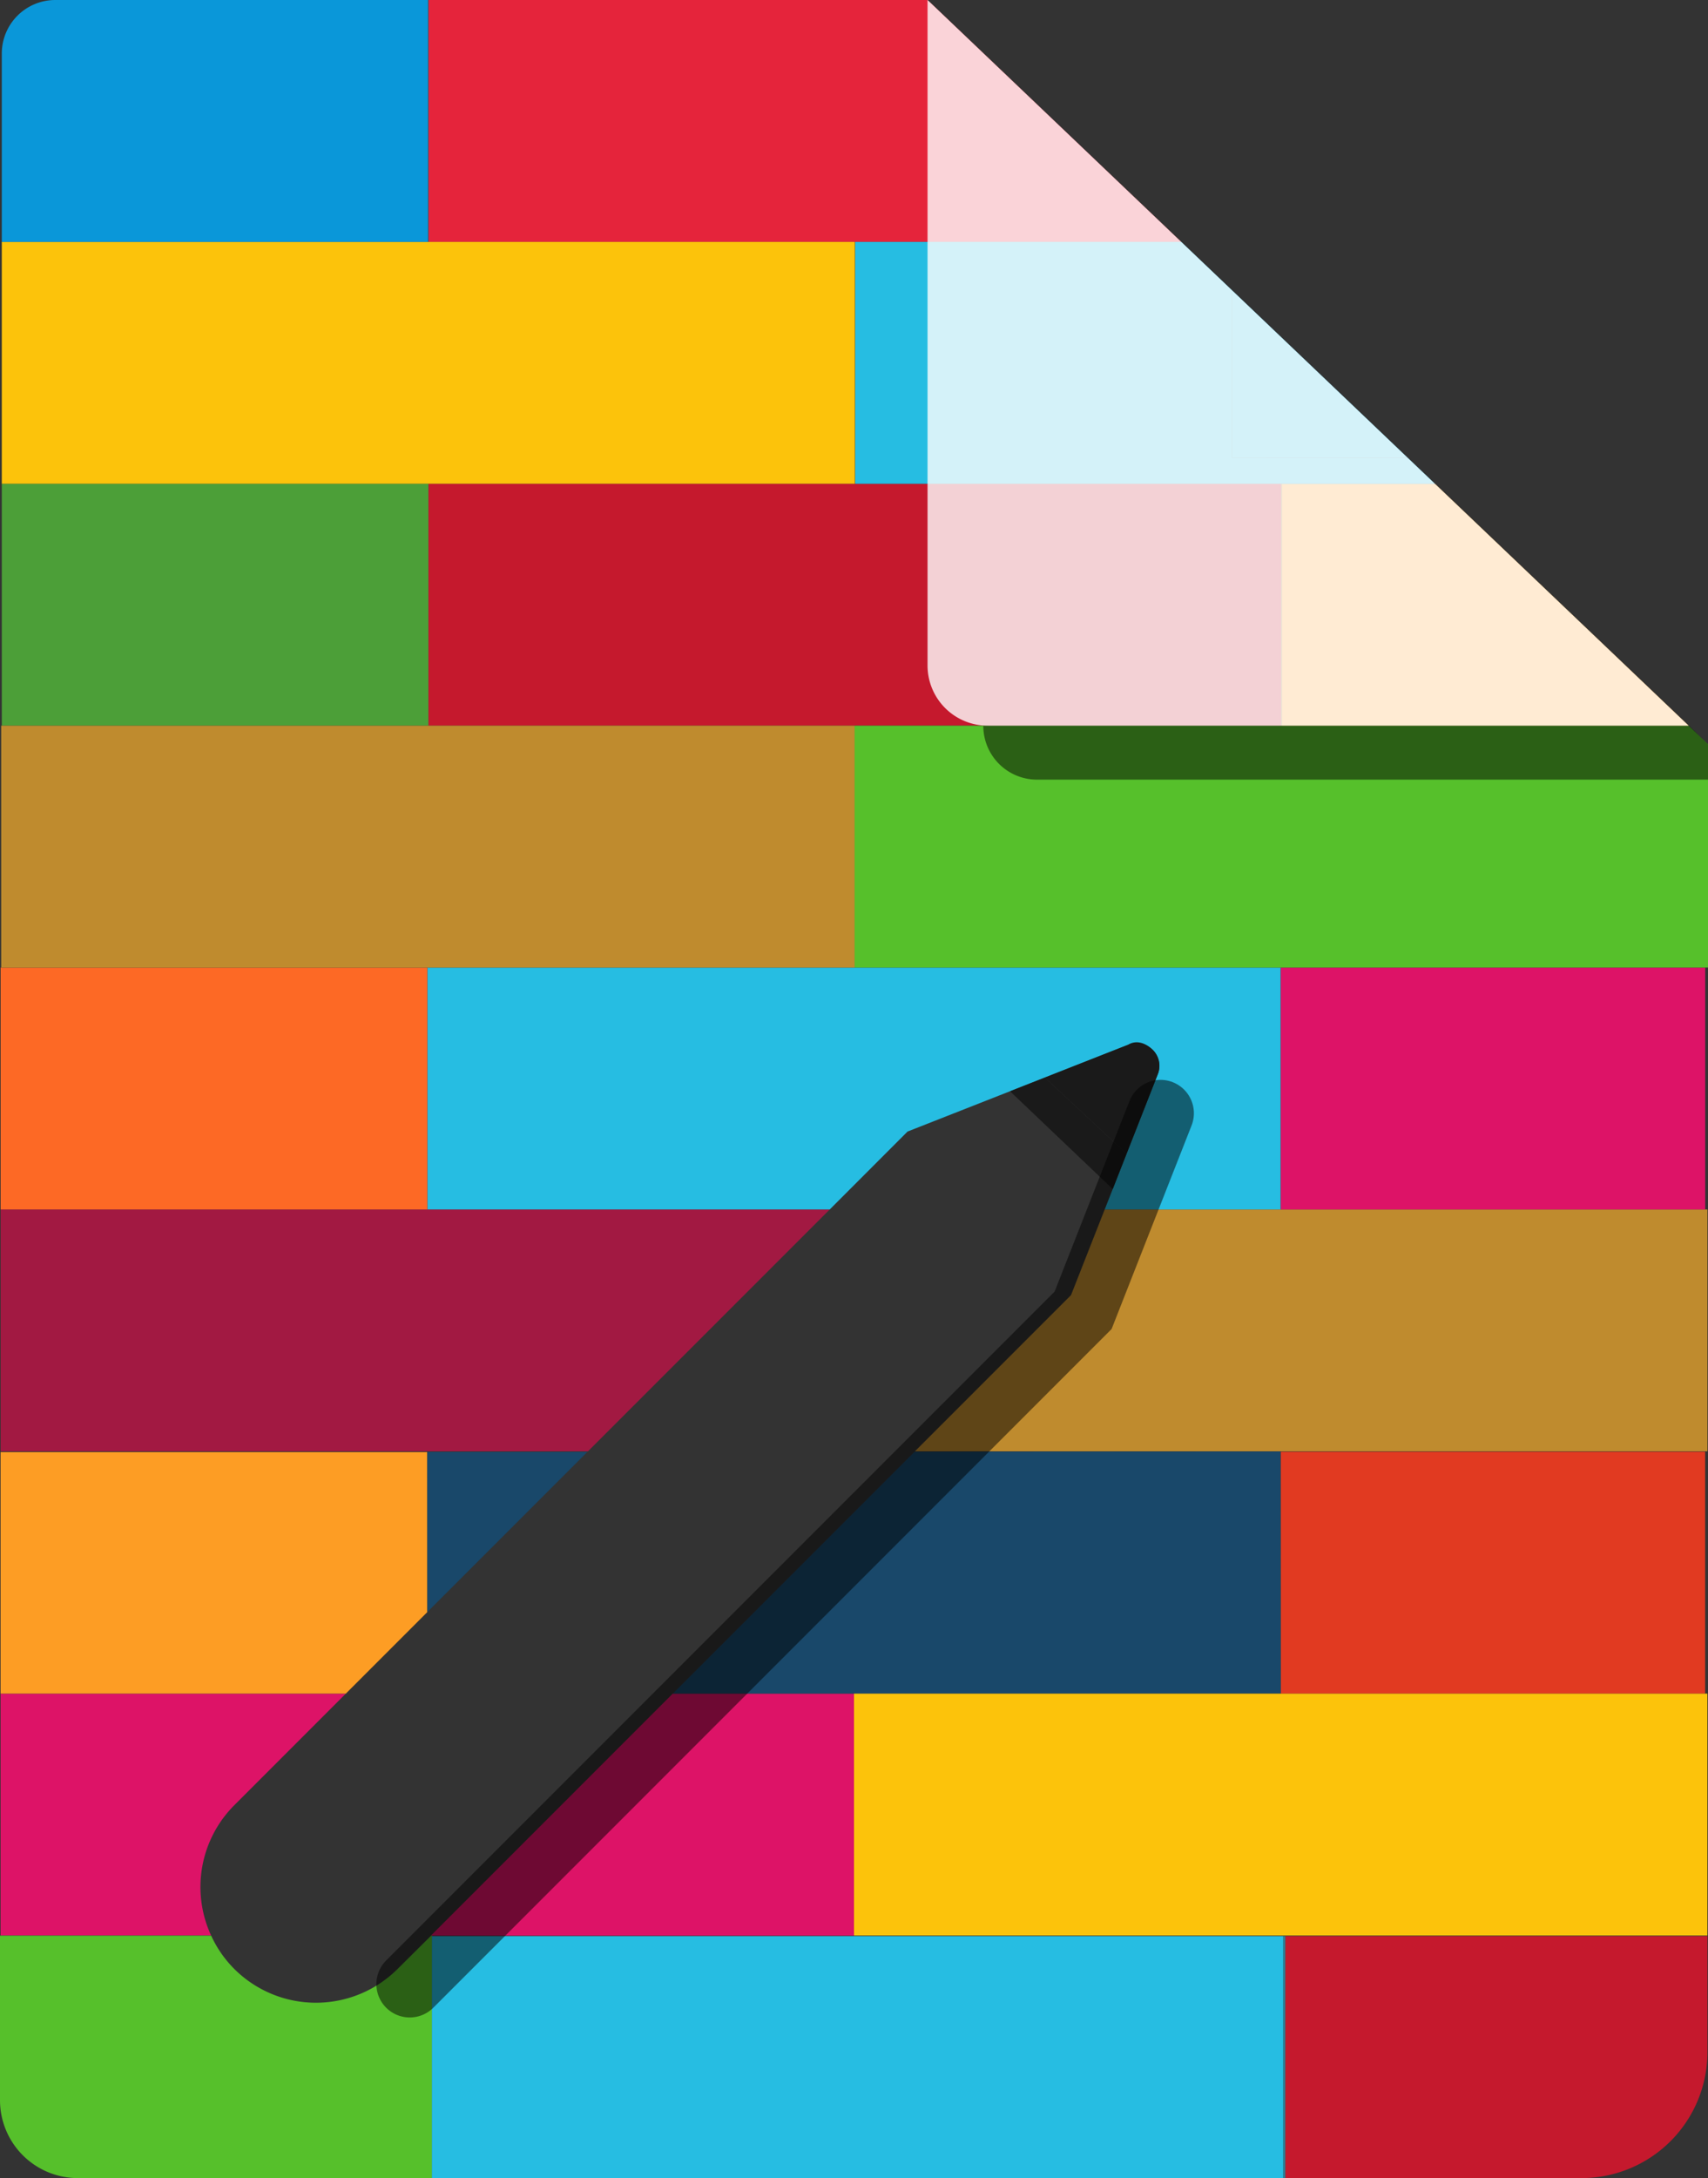
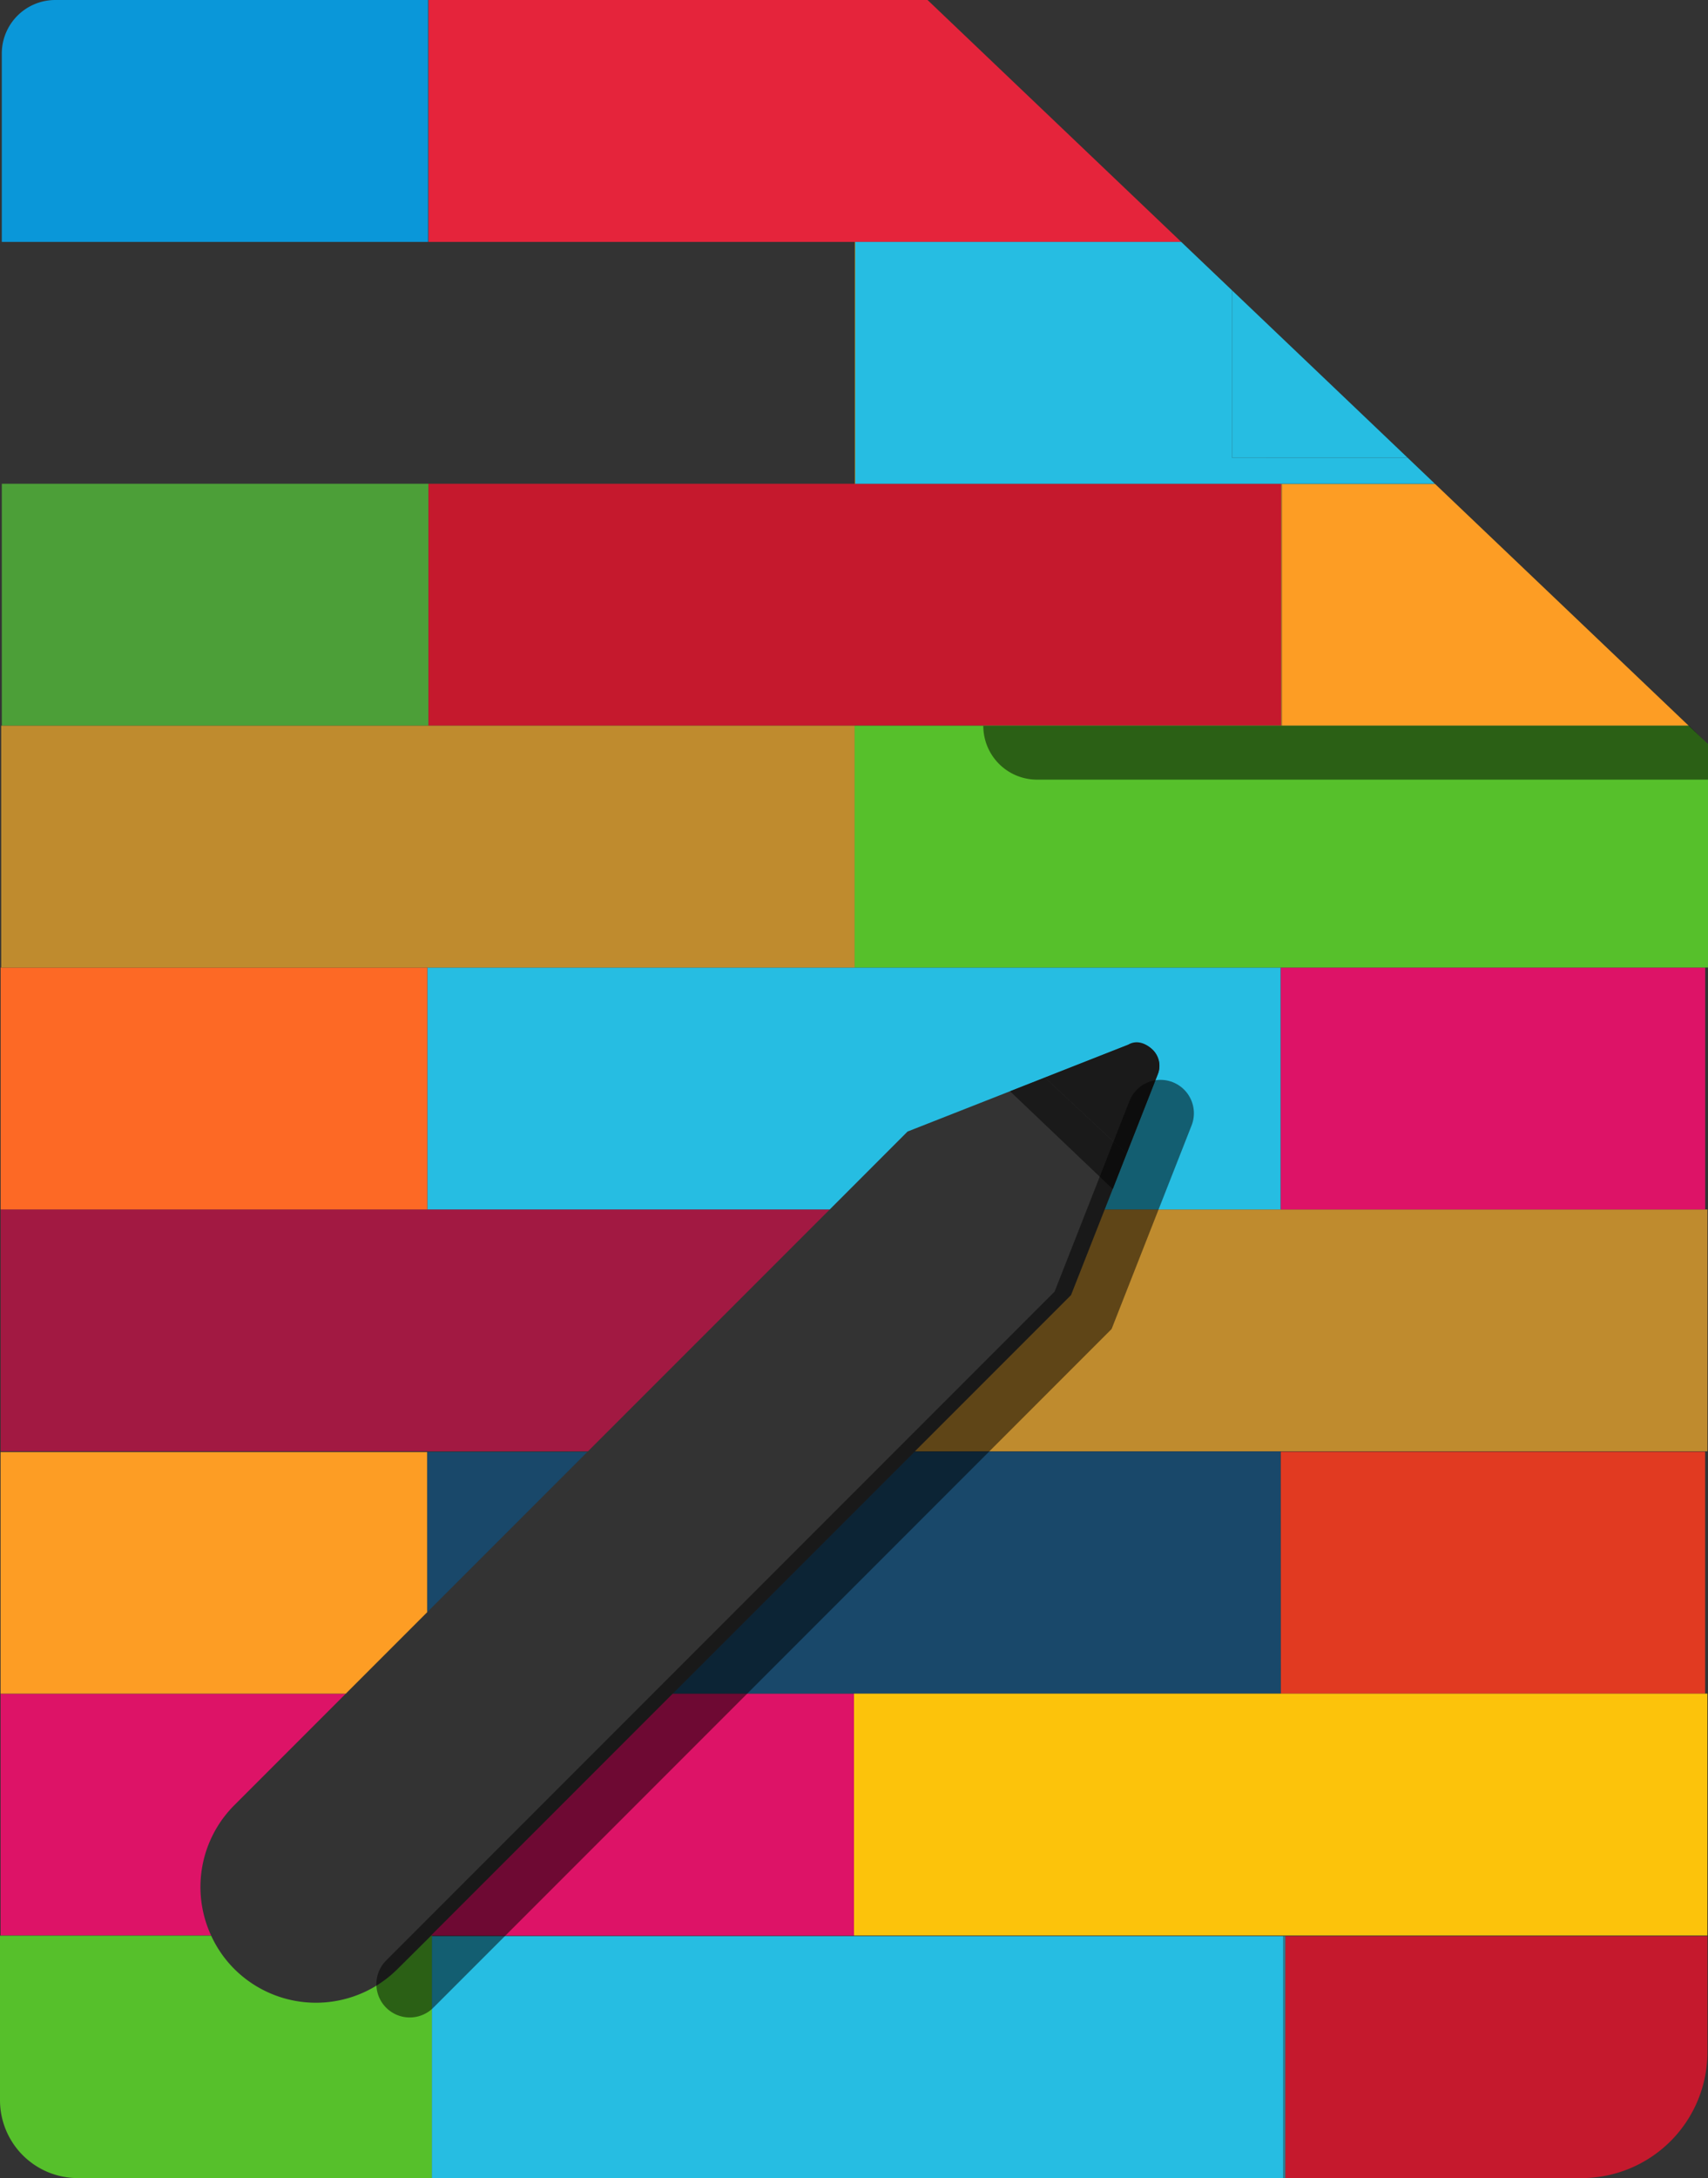
<svg xmlns="http://www.w3.org/2000/svg" viewBox="0 0 332.69 423.99">
  <rect x="0" y="0" width="332.69" height="423.99" fill="#333333" stroke="none" />
  <defs>
    <style>.cls-1,.cls-20{fill:none;}.cls-2{fill:#a21942;}.cls-3{fill:#bf8b2e;}.cls-4{fill:#e13a21;}.cls-5{fill:#fd9d24;}.cls-6{fill:#19486a;}.cls-7{fill:#fcc30b;}.cls-8{fill:#dd1367;}.cls-9{opacity:0.56;}.cls-10{fill:#26bde2;}.cls-11{fill:#fd6925;}.cls-12{fill:#4c9f38;}.cls-13{fill:#c5192d;}.cls-14{fill:#56c02b;}.cls-15{fill:#e5243b;}.cls-16{fill:#0a97d9;}.cls-17{fill:#fff;opacity:0.8;}.cls-18,.cls-20{opacity:0.5;}.cls-19{fill:#1a1a1a;}.cls-20{stroke:#000;stroke-linecap:round;stroke-miterlimit:10;stroke-width:13px;}</style>
  </defs>
  <title>st_pro資產 26</title>
  <g id="圖層_2" data-name="圖層 2">
    <g id="圖層_1-2" data-name="圖層 1">
      <polygon class="cls-1" points="249.69 94.22 279.54 94.22 279.49 94.17 249.69 94.17 249.69 94.22" />
      <polygon class="cls-1" points="131.02 329.71 166.34 329.71 166.34 329.69 249.46 329.69 249.46 329.65 131.03 329.71 131.02 329.71" />
      <polygon class="cls-2" points="83.24 235.44 0.12 235.44 0.12 282.52 114.53 282.52 161.62 235.44 83.24 235.44" />
      <polygon class="cls-3" points="249.46 235.44 215.18 235.44 208.62 252.11 178.21 282.52 332.58 282.52 332.58 235.44 332.14 235.44 249.47 235.44 249.46 235.44" />
      <polygon class="cls-4" points="332.13 329.69 332.13 282.6 249.46 282.6 249.46 329.65 249.46 329.69 332.13 329.69" />
      <polygon class="cls-5" points="83.23 313.82 83.23 282.67 0.11 282.67 0.11 329.71 67.34 329.71 83.23 313.82" />
      <polygon class="cls-6" points="249.46 329.65 249.42 282.56 178.14 282.6 131.03 329.71 249.46 329.65" />
      <polygon class="cls-6" points="83.23 282.64 83.25 313.8 114.42 282.63 83.23 282.64" />
      <polygon class="cls-7" points="166.34 329.69 166.34 329.71 166.34 376.78 332.57 376.78 332.57 329.69 332.13 329.69 249.46 329.69 166.34 329.69" />
      <polygon class="cls-8" points="131.02 329.71 83.95 376.78 84.13 376.78 84.13 376.8 166.34 376.8 166.34 376.78 166.34 329.71 131.02 329.71" />
      <path class="cls-8" d="M45.62,351.43,67.3,329.75H.11v47h41A22.51,22.51,0,0,1,45.62,351.43Z" />
      <g class="cls-9">
-         <polygon class="cls-8" points="67.34 329.71 0.11 329.71 0.11 329.75 67.3 329.75 67.34 329.71" />
-       </g>
+         </g>
      <path class="cls-10" d="M166.47,188.35H83.24v47.09h78.38l15.16-15.17h0l43-16.9a4.43,4.43,0,0,1,5.74,5.74l-10.34,26.33h34.28V188.35Z" />
      <polygon class="cls-11" points="83.24 188.35 0.23 188.35 0.12 188.35 0.12 235.44 83.24 235.44 83.24 188.35" />
      <rect class="cls-8" x="249.47" y="188.35" width="82.67" height="47.09" />
      <g class="cls-9">
-         <rect class="cls-8" x="249.46" y="188.35" width="0.01" height="47.09" />
-       </g>
+         </g>
      <rect class="cls-12" x="0.35" y="94.17" width="83.12" height="47.09" />
      <polygon class="cls-13" points="249.52 94.22 249.69 94.22 249.69 94.17 166.58 94.17 166.47 94.17 83.46 94.17 83.46 141.26 166.47 141.26 249.52 141.26 249.52 94.22" />
      <polygon class="cls-5" points="249.69 141.26 328.91 141.26 279.54 94.22 249.69 94.22 249.69 141.26" />
      <g class="cls-9">
        <rect class="cls-5" x="249.52" y="94.21" width="0.17" height="47.05" />
      </g>
      <polygon class="cls-3" points="166.47 188.35 166.47 141.26 83.46 141.26 0.35 141.26 0.23 141.26 0.23 188.35 83.24 188.35 166.47 188.35" />
      <polygon class="cls-14" points="249.52 141.26 166.47 141.26 166.47 188.35 249.46 188.35 249.47 188.35 332.14 188.35 332.69 188.35 332.69 144.87 328.95 141.3 249.52 141.3 249.52 141.26" />
      <g class="cls-9">
        <polygon class="cls-14" points="249.52 141.26 249.52 141.3 328.95 141.3 328.91 141.26 249.69 141.26 249.52 141.26" />
      </g>
      <polygon class="cls-15" points="166.47 47.09 166.58 47.09 230.08 47.09 180.67 0 83.46 0 83.46 47.09 166.47 47.09" />
      <polygon class="cls-10" points="166.58 94.17 249.69 94.17 279.49 94.17 274.15 89.08 239.98 89.12 239.98 56.52 230.08 47.09 166.58 47.09 166.58 94.17" />
      <polygon class="cls-10" points="274.15 89.08 239.98 56.52 239.98 89.12 274.15 89.08" />
-       <polygon class="cls-7" points="166.47 94.17 166.47 47.09 83.46 47.09 83.35 47.09 0.35 47.09 0.35 94.17 83.46 94.17 166.47 94.17" />
      <g class="cls-9">
        <rect class="cls-7" x="166.47" y="47.09" width="0.11" height="47.09" />
      </g>
      <path class="cls-16" d="M83.35,0H10.77A10.42,10.42,0,0,0,.35,10.43V47.09h83Z" />
      <g class="cls-9">
        <rect class="cls-16" x="83.35" width="0.11" height="47.09" />
      </g>
      <path class="cls-14" d="M77.46,383.27a22.52,22.52,0,0,1-31.84,0h0a22.35,22.35,0,0,1-4.49-6.47H.11v0H0v32A15.17,15.17,0,0,0,15.17,424h69V376.8h-.19Z" />
      <g class="cls-9">
-         <polygon class="cls-14" points="83.95 376.78 83.94 376.8 84.13 376.8 84.13 376.78 83.95 376.78" />
-       </g>
+         </g>
      <g class="cls-9">
        <path class="cls-14" d="M41.13,376.8v0H.11v0Z" />
      </g>
      <path class="cls-13" d="M332.58,399.45V376.9H250.36V424h57.69A24.54,24.54,0,0,0,332.58,399.45Z" />
      <rect class="cls-10" x="84.13" y="376.9" width="165.78" height="47.09" />
      <g class="cls-9">
        <rect class="cls-10" x="249.91" y="376.9" width="0.45" height="47.09" />
      </g>
-       <path class="cls-17" d="M180.67,0V129.54a11.71,11.71,0,0,0,11.71,11.72H328.91Z" />
      <path class="cls-18" d="M329.05,141.3H191.53A10.47,10.47,0,0,0,202,151.77H332.69v-6.9" />
      <path class="cls-19" d="M203.52,209.76l15.91,14.84,6.09-15.49a4.36,4.36,0,0,0-1.27-5c-2.53-2.18-4.47-.75-4.47-.75Z" />
      <polygon class="cls-19" points="196.74 212.43 216.74 231.47 219.43 224.6 203.52 209.76 196.74 212.43" />
      <polyline class="cls-20" points="226.05 216.71 210.97 255.07 79.81 386.23" />
    </g>
  </g>
</svg>